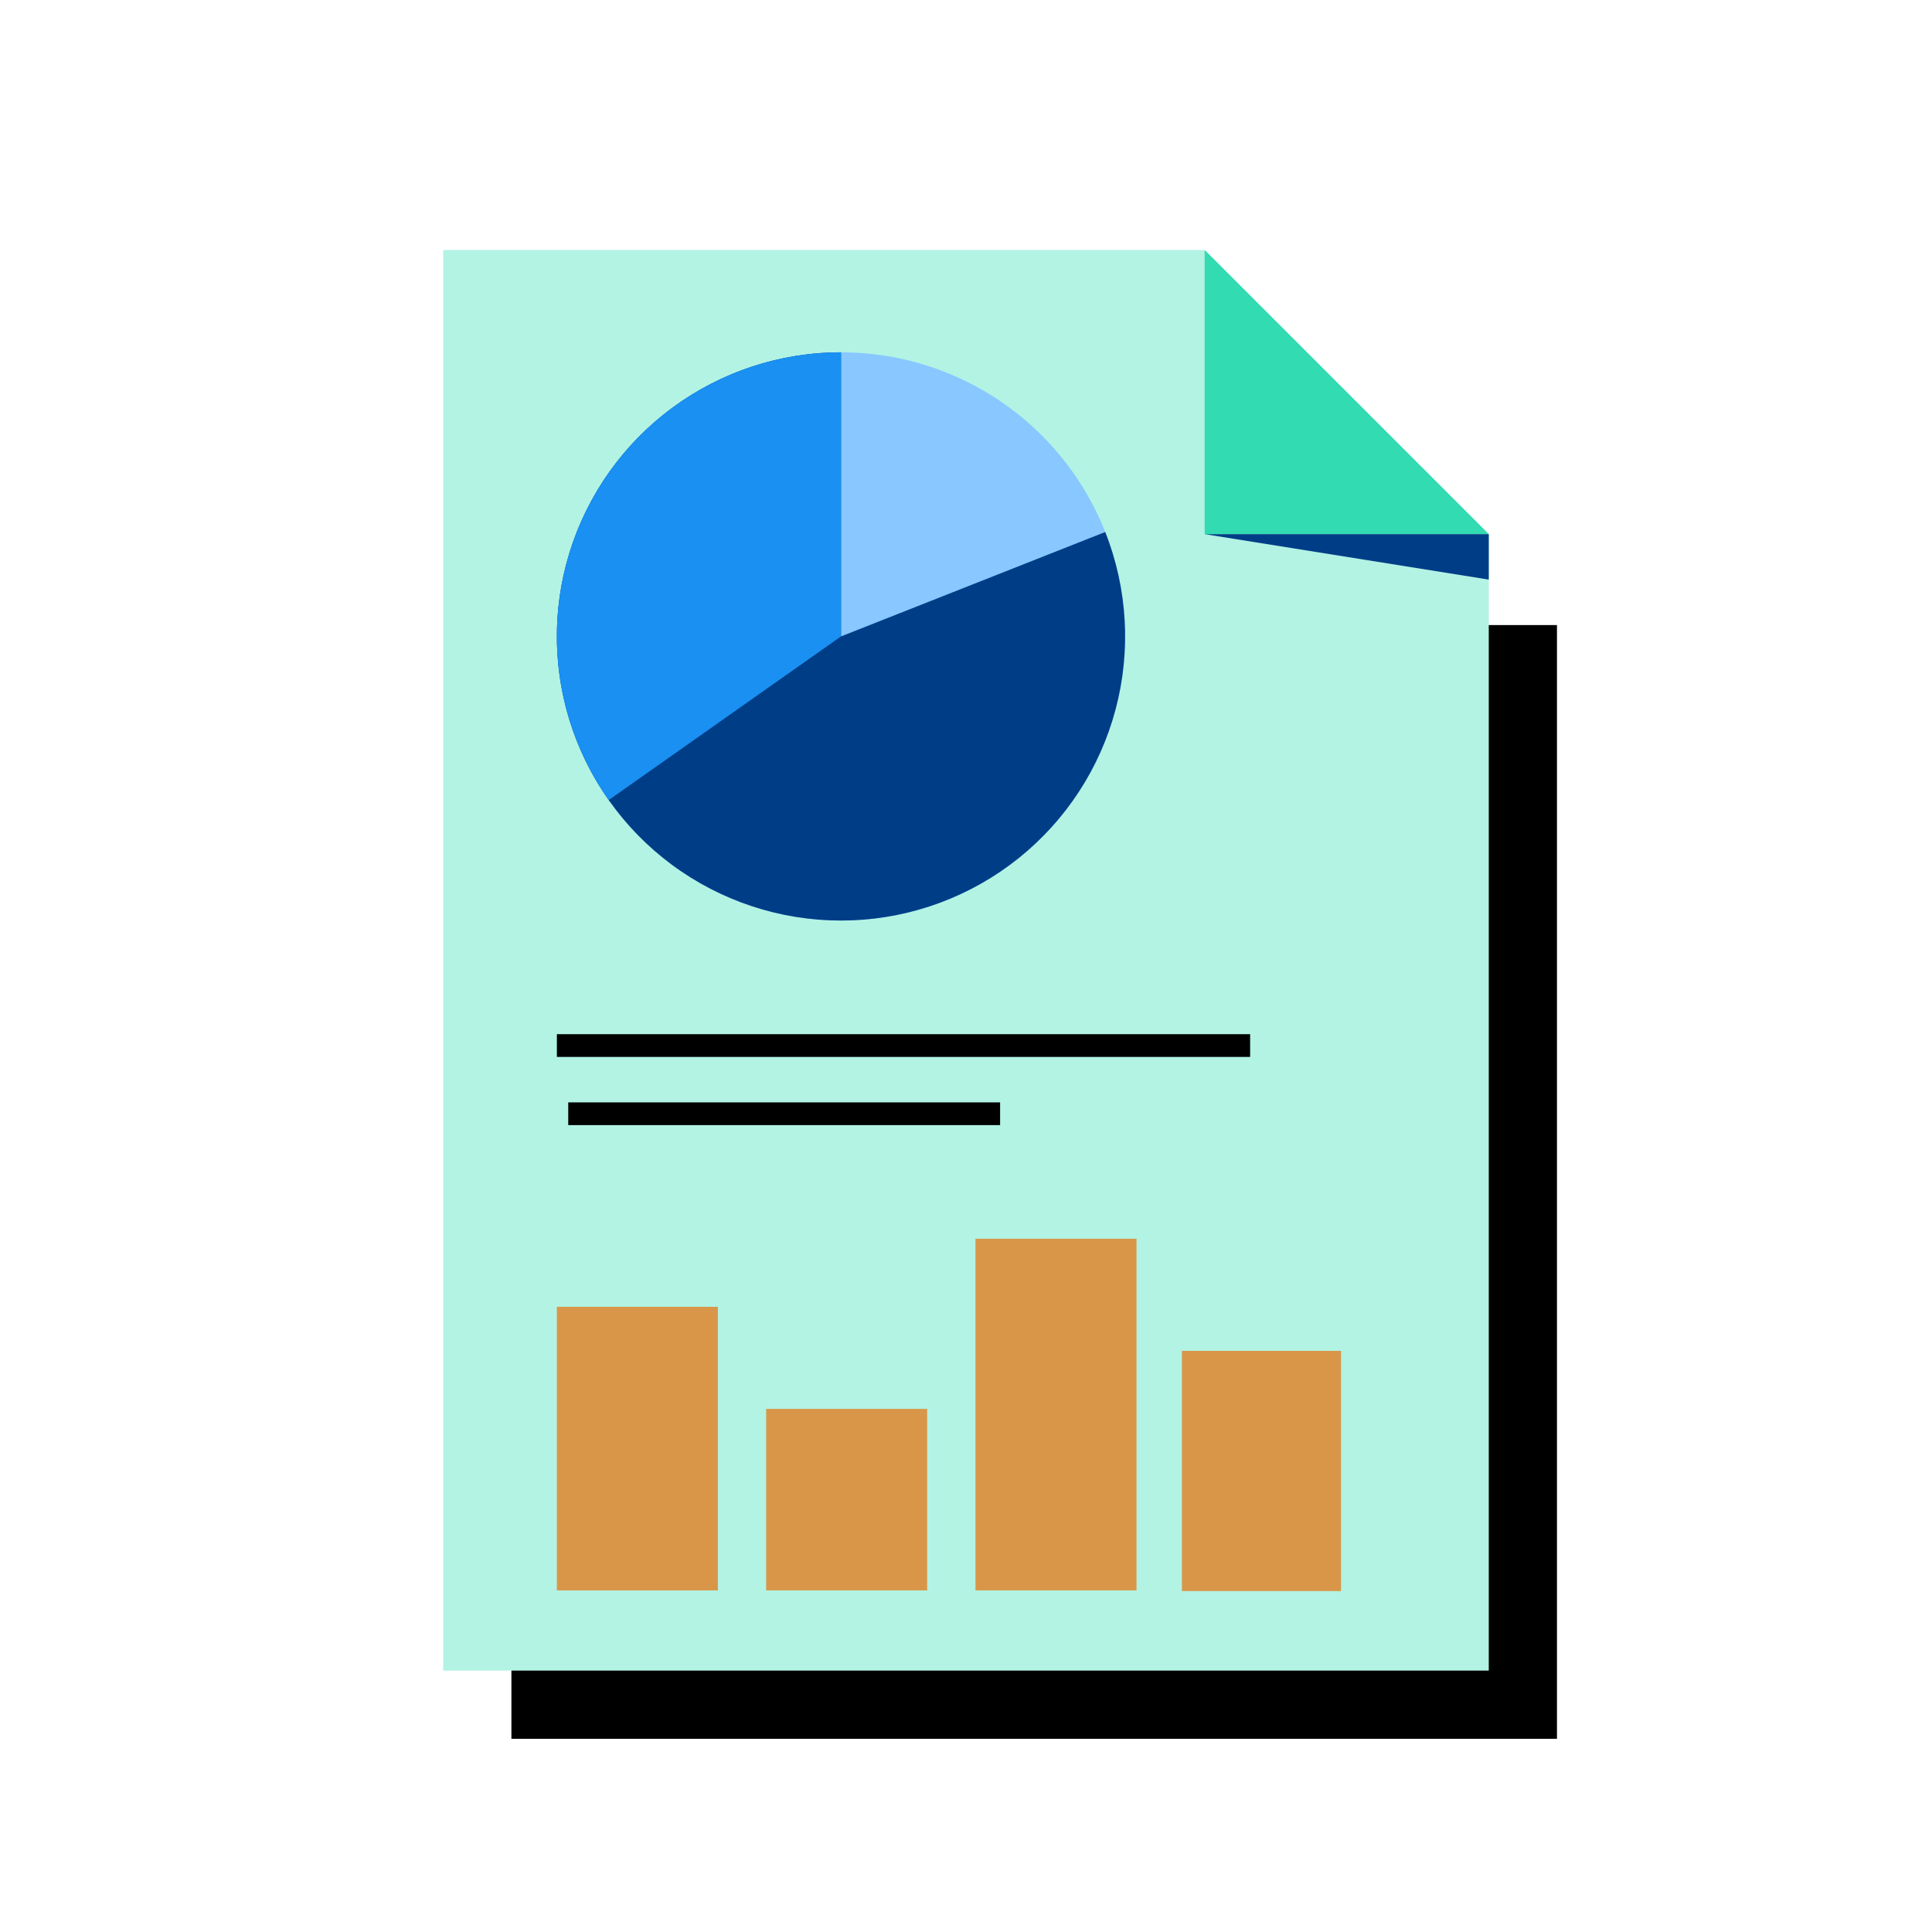
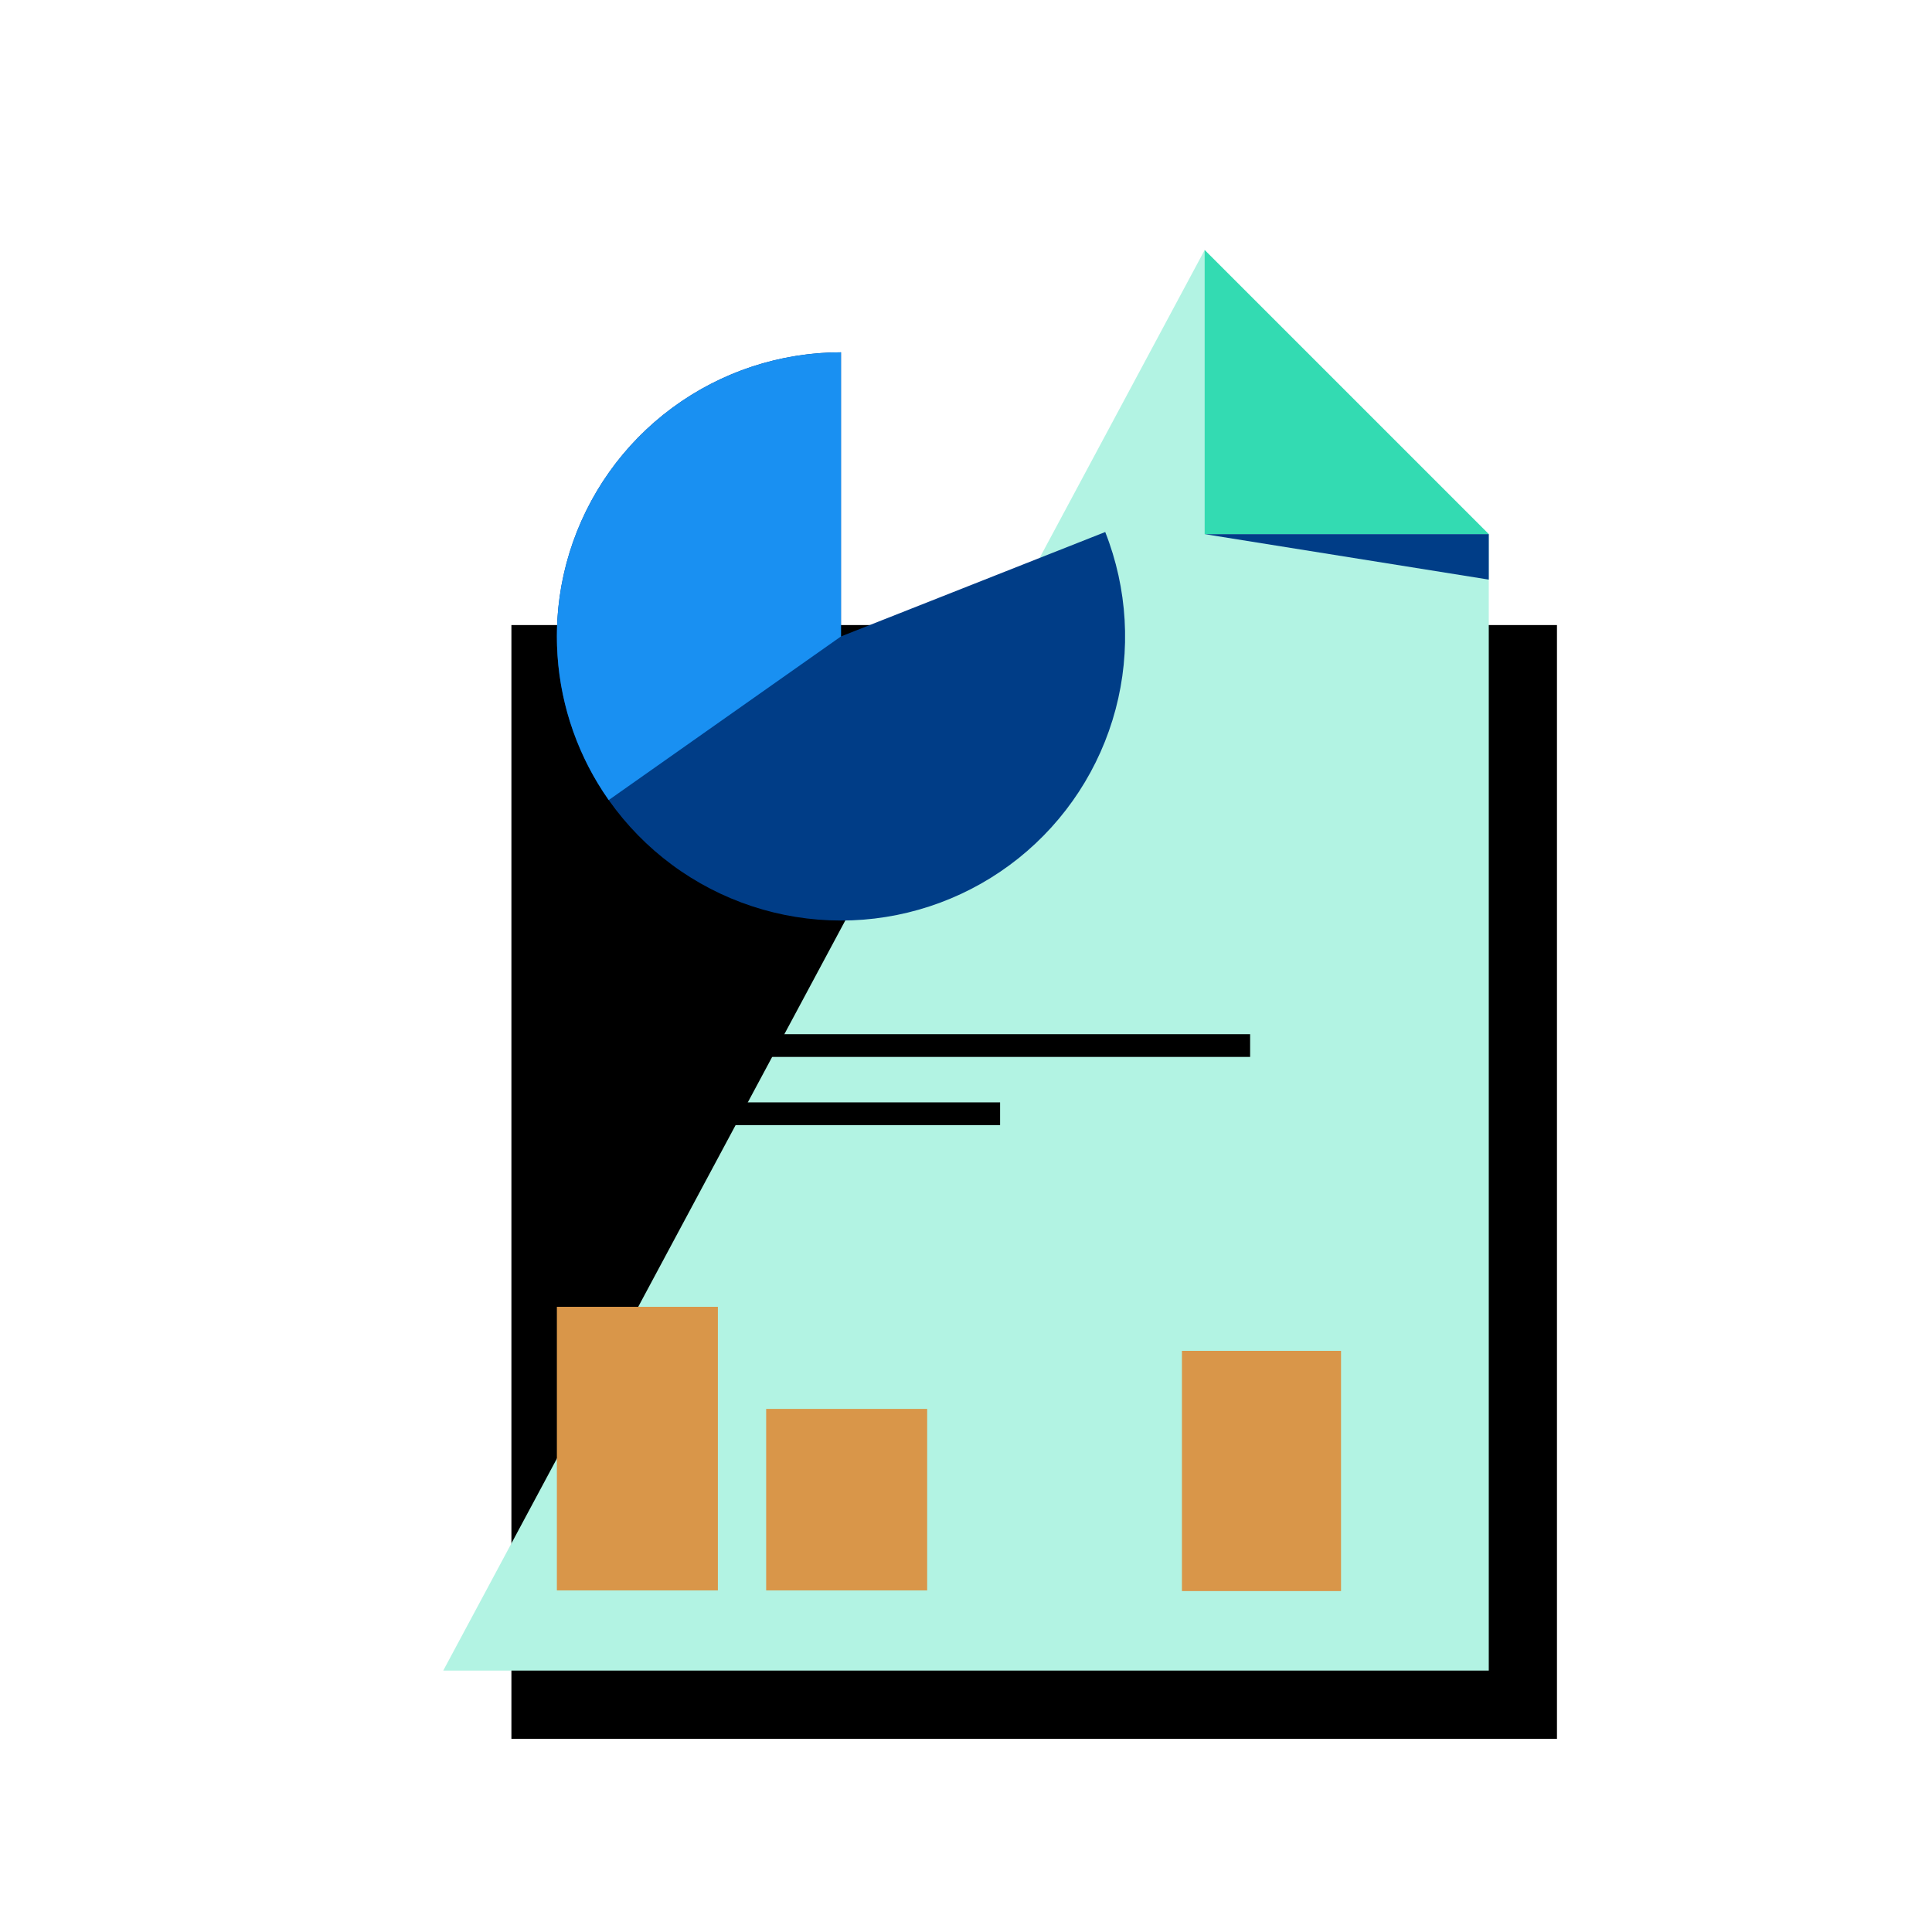
<svg xmlns="http://www.w3.org/2000/svg" width="170" height="170" viewBox="0 0 170 170" fill="none">
  <rect x="137" y="55" width="98" height="92" transform="rotate(90 137 55)" fill="black" />
-   <path fill-rule="evenodd" clip-rule="evenodd" d="M131 147V47L106 22L39 22L39 147H131Z" fill="#B2F3E3" />
-   <circle cx="74" cy="56" r="25" transform="rotate(-90 74 56)" fill="#88C7FF" />
+   <path fill-rule="evenodd" clip-rule="evenodd" d="M131 147V47L106 22L39 147H131Z" fill="#B2F3E3" />
  <path d="M74 31C68.654 31 63.449 32.714 59.149 35.889C54.848 39.065 51.679 43.535 50.106 48.645C48.534 53.754 48.64 59.233 50.41 64.277C52.18 69.322 55.52 73.666 59.941 76.672C64.361 79.678 69.629 81.189 74.97 80.981C80.312 80.774 85.447 78.859 89.621 75.519C93.794 72.179 96.788 67.589 98.161 62.422C99.534 57.256 99.215 51.785 97.251 46.813L74 56L74 31Z" fill="#003D87" />
  <path d="M74 31C69.42 31 64.929 32.258 61.015 34.636C57.102 37.015 53.917 40.423 51.808 44.488C49.699 48.553 48.748 53.12 49.057 57.689C49.366 62.258 50.925 66.654 53.562 70.398L74 56L74 31Z" fill="#1990F2" />
  <rect x="49" y="114.989" width="14.167" height="24.953" fill="#D99649" />
  <rect x="67.416" y="123.972" width="14.167" height="15.97" fill="#D99649" />
-   <rect x="85.834" y="109" width="14.167" height="30.941" fill="#D99649" />
  <rect x="104" y="118.864" width="14" height="21.136" fill="#D99649" />
  <path d="M131 47L106 22V47H131Z" fill="#33DBB2" />
  <path d="M49 92H110" stroke="black" stroke-width="2" />
  <path d="M50 98H88" stroke="black" stroke-width="2" />
  <path d="M131 51L106 47H131V51Z" fill="#003D87" />
</svg>